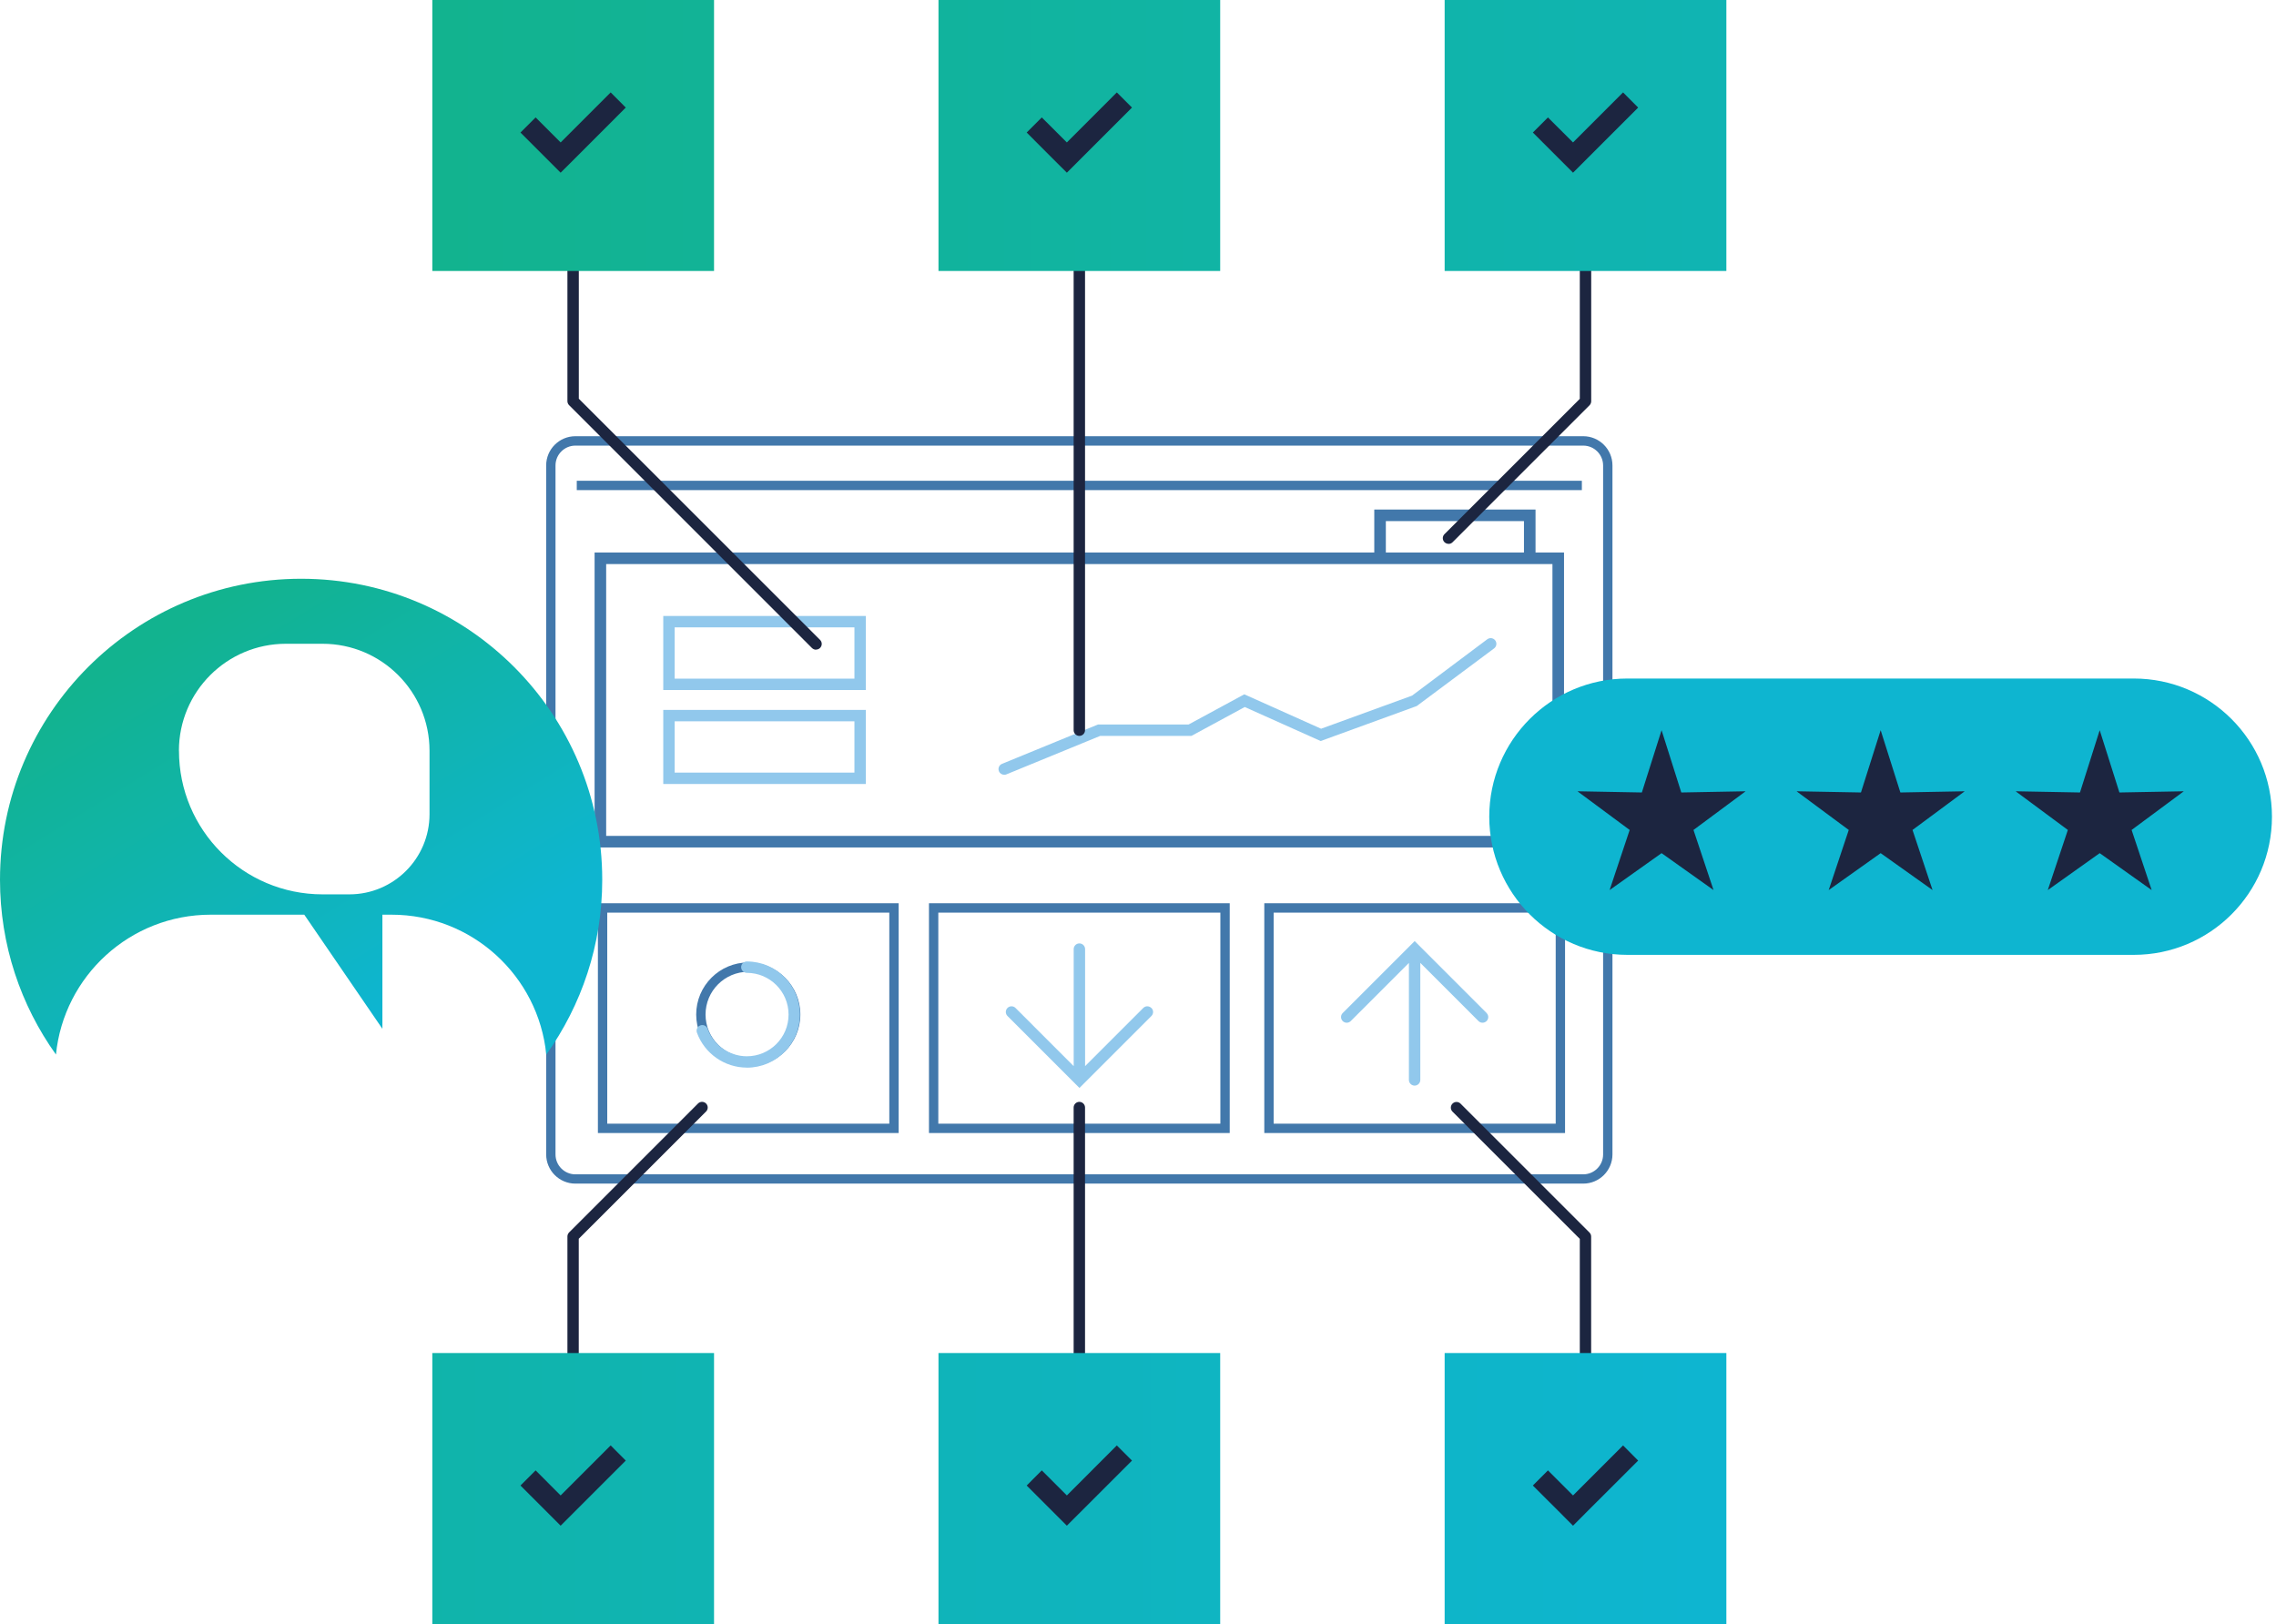
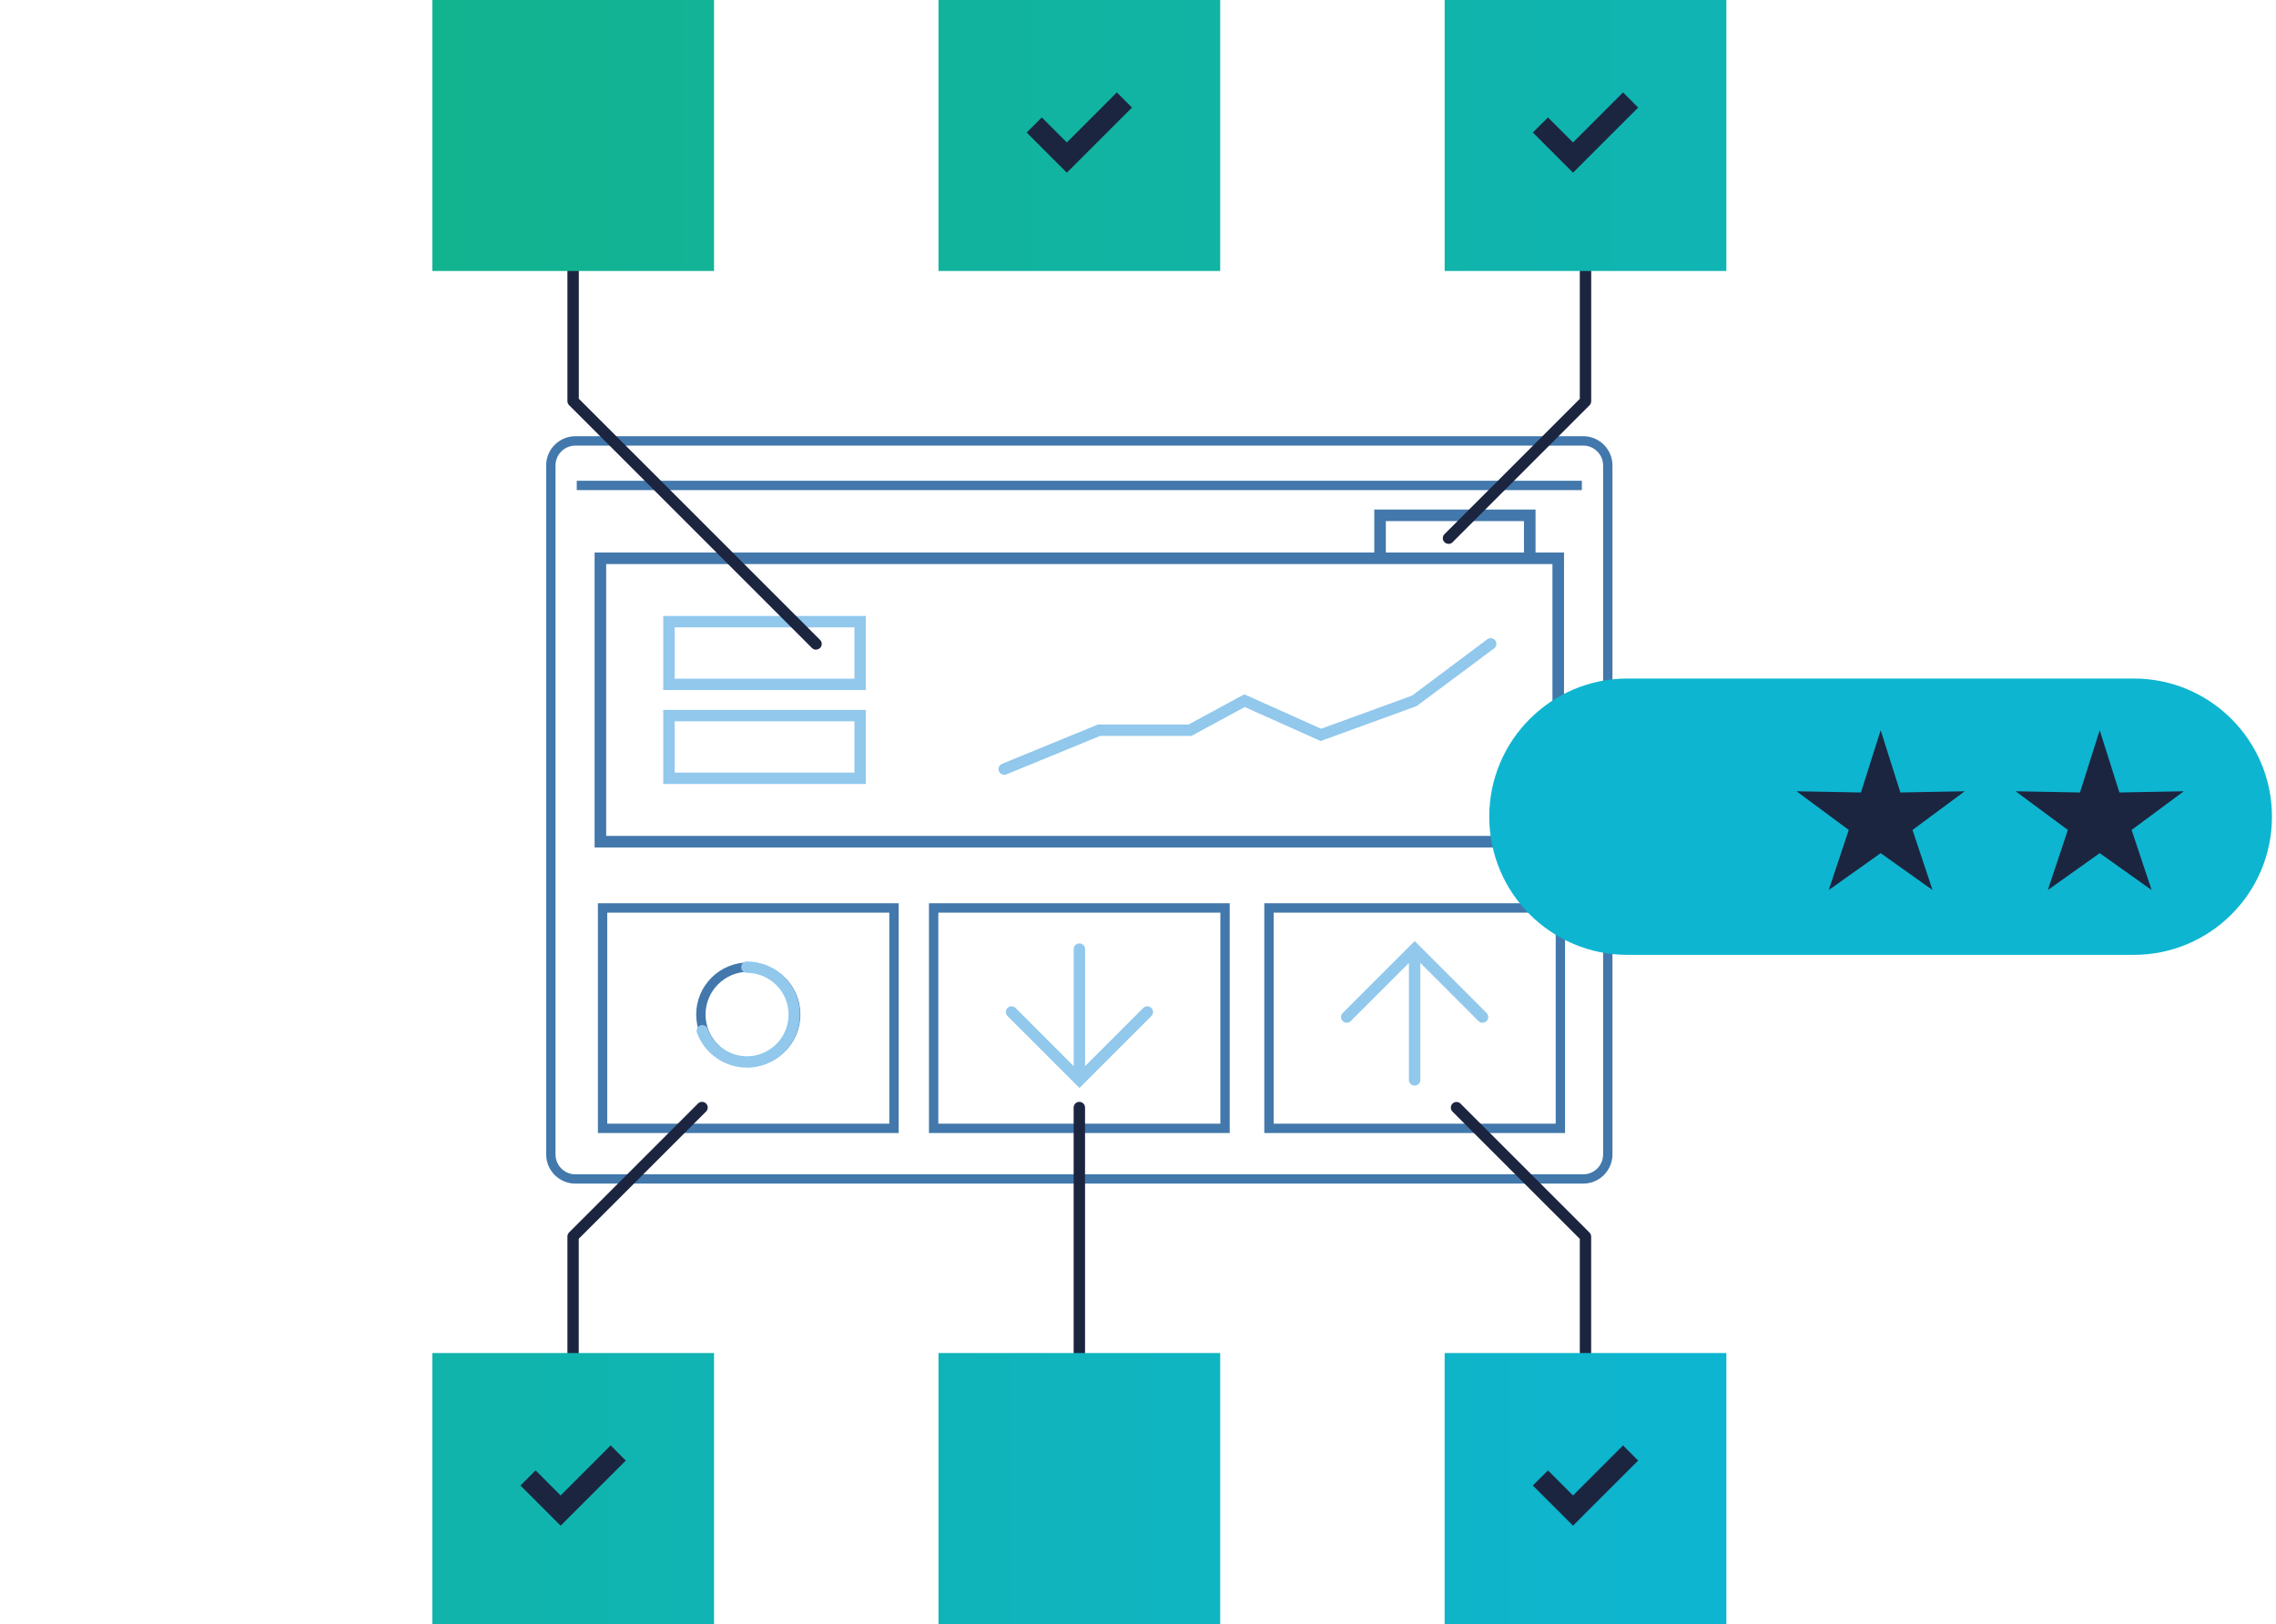
<svg xmlns="http://www.w3.org/2000/svg" width="412" height="294" viewBox="0 0 412 294" fill="none">
  <path d="M286.594 214.278H104.158C101.239 214.278 98.867 211.906 98.867 208.987V84.261C98.867 81.342 101.239 78.97 104.158 78.97H286.594C289.513 78.97 291.886 81.342 291.886 84.261V208.987C291.886 211.906 289.513 214.278 286.594 214.278ZM104.158 80.672C102.177 80.672 100.558 82.281 100.558 84.272V208.997C100.558 210.977 102.167 212.597 104.158 212.597H286.594C288.574 212.597 290.194 210.988 290.194 208.997V84.272C290.194 82.291 288.585 80.672 286.594 80.672H104.158Z" fill="#4278AB" />
  <path d="M286.347 87.036H104.406V88.728H286.347V87.036Z" fill="#4278AB" />
  <path d="M277.961 100.022V92.245H248.77V100.022H107.634V153.422H283.118V100.022H277.961ZM250.864 94.339H275.867V100.022H250.864V94.339ZM281.024 151.328H109.728V102.116H281.024V151.328Z" fill="#4278AB" />
  <path d="M162.673 205.119H108.232V163.52H162.673V205.119ZM109.924 203.427H160.982V165.221H109.924V203.427Z" fill="#4278AB" />
  <path d="M222.602 205.119H168.161V163.52H222.602V205.119ZM169.852 203.427H220.91V165.221H169.852V203.427Z" fill="#4278AB" />
  <path d="M283.304 205.119H228.863V163.52H283.304V205.119ZM230.554 203.427H281.612V165.221H230.554V203.427Z" fill="#4278AB" />
  <path d="M269.111 183.396L256.816 171.101L256.083 170.368L255.351 171.101L243.056 183.396C242.653 183.798 242.653 184.448 243.056 184.85C243.458 185.252 244.108 185.252 244.51 184.85L255.041 174.319V195.505C255.041 196.072 255.506 196.537 256.073 196.537C256.64 196.537 257.104 196.072 257.104 195.505V174.319L267.636 184.85C267.842 185.056 268.1 185.149 268.368 185.149C268.636 185.149 268.894 185.046 269.1 184.85C269.503 184.448 269.503 183.798 269.1 183.396H269.111Z" fill="#91C8EC" />
  <path d="M208.409 182.478C208.006 182.075 207.357 182.075 206.954 182.478L196.423 193.009V171.822C196.423 171.255 195.959 170.791 195.391 170.791C194.824 170.791 194.36 171.255 194.36 171.822V193.009L183.829 182.478C183.426 182.075 182.777 182.075 182.374 182.478C181.972 182.88 181.972 183.53 182.374 183.932L194.669 196.227L195.402 196.959L196.134 196.227L208.429 183.932C208.832 183.53 208.832 182.88 208.429 182.478H208.409Z" fill="#91C8EC" />
  <path d="M135.453 193.092C130.254 193.092 126.025 188.863 126.025 183.664C126.025 178.465 130.254 174.236 135.453 174.236C140.651 174.236 144.88 178.465 144.88 183.664C144.88 188.863 140.651 193.092 135.453 193.092ZM135.453 175.928C131.182 175.928 127.717 179.394 127.717 183.664C127.717 187.934 131.182 191.4 135.453 191.4C139.723 191.4 143.189 187.934 143.189 183.664C143.189 179.394 139.723 175.928 135.453 175.928Z" fill="#4278AB" />
  <path d="M135.195 193.277C131.162 193.277 127.531 190.729 126.159 186.954C125.963 186.418 126.242 185.83 126.778 185.634C127.314 185.438 127.902 185.716 128.098 186.253C129.181 189.223 132.028 191.224 135.195 191.224C139.362 191.224 142.745 187.841 142.745 183.674C142.745 179.507 139.362 176.123 135.195 176.123C134.627 176.123 134.163 175.659 134.163 175.092C134.163 174.525 134.627 174.061 135.195 174.061C140.497 174.061 144.808 178.372 144.808 183.674C144.808 188.976 140.497 193.287 135.195 193.287V193.277Z" fill="#91C8EC" />
  <path d="M181.776 140.26C181.374 140.26 180.982 140.023 180.827 139.62C180.61 139.094 180.858 138.496 181.394 138.279L198.754 131.162H215.154L225.242 125.696L239.146 131.926L255.609 125.933L269.224 115.732C269.678 115.391 270.328 115.484 270.668 115.938C271.009 116.392 270.916 117.042 270.462 117.382L256.455 127.82L239.064 134.154L225.325 127.996L215.67 133.225H199.156L182.178 140.188C182.055 140.239 181.92 140.27 181.786 140.27L181.776 140.26Z" fill="#91C8EC" />
  <path d="M156.732 124.922H120.063V111.513H156.732V124.922ZM122.126 122.859H154.669V113.576H122.126V122.859Z" fill="#91C8EC" />
  <path d="M156.732 141.931H120.063V128.521H156.732V141.931ZM122.126 139.868H154.669V130.584H122.126V139.868Z" fill="#91C8EC" />
  <path d="M386.255 122.838H294.598C280.784 122.838 269.585 134.037 269.585 147.851C269.585 161.665 280.784 172.864 294.598 172.864H386.255C400.069 172.864 411.268 161.665 411.268 147.851C411.268 134.037 400.069 122.838 386.255 122.838Z" fill="#0EB5D0" />
-   <path d="M300.777 132.193L304.346 143.467L315.991 143.251L306.553 150.254L310.184 161.136L300.777 154.452L291.37 161.136L295.001 150.254L285.552 143.251L297.208 143.467L300.777 132.193Z" fill="#1C2540" />
  <path d="M340.437 132.193L344.006 143.467L355.651 143.251L346.203 150.254L349.833 161.136L340.437 154.452L331.03 161.136L334.661 150.254L325.212 143.251L336.868 143.467L340.437 132.193Z" fill="#1C2540" />
  <path d="M380.087 132.193L383.655 143.467L395.311 143.251L385.863 150.254L389.494 161.136L380.087 154.452L370.69 161.136L374.321 150.254L364.872 143.251L376.518 143.467L380.087 132.193Z" fill="#1C2540" />
-   <path d="M0 159.269C0 171.069 3.755 181.992 10.129 190.914C11.553 176.69 23.549 165.592 38.144 165.592H55.081L69.222 186.252V165.592H70.872C85.468 165.592 97.464 176.69 98.887 190.914C105.262 181.992 109.016 171.069 109.016 159.269C109.016 129.171 84.622 104.776 54.523 104.776C24.425 104.776 0 129.171 0 159.269ZM32.388 135.916C32.388 125.22 41.063 116.545 51.759 116.545H58.381C69.078 116.545 77.752 125.22 77.752 135.916V147.397C77.752 155.411 71.254 161.91 63.239 161.91H58.392C44.033 161.91 32.398 150.275 32.398 135.916H32.388Z" fill="url(#paint0_linear_748_329)" />
-   <path d="M195.381 133.225C194.814 133.225 194.35 132.761 194.35 132.193V47.169C194.35 46.602 194.814 46.138 195.381 46.138C195.948 46.138 196.413 46.602 196.413 47.169V132.193C196.413 132.761 195.948 133.225 195.381 133.225Z" fill="#1C2540" />
  <path d="M103.745 250.338C103.178 250.338 102.714 249.874 102.714 249.307V223.85C102.714 223.571 102.827 223.313 103.013 223.118L126.355 199.775C126.757 199.373 127.407 199.373 127.81 199.775C128.212 200.178 128.212 200.827 127.81 201.23L104.766 224.262V249.286C104.766 249.853 104.302 250.317 103.735 250.317L103.745 250.338Z" fill="#1C2540" />
  <path d="M287.007 250.338C286.439 250.338 285.975 249.874 285.975 249.306V224.283L262.932 201.25C262.53 200.848 262.53 200.198 262.932 199.796C263.334 199.394 263.984 199.394 264.386 199.796L287.729 223.138C287.925 223.334 288.028 223.592 288.028 223.87V249.327C288.028 249.894 287.564 250.359 286.996 250.359L287.007 250.338Z" fill="#1C2540" />
  <path d="M195.381 250.337C194.814 250.337 194.35 249.873 194.35 249.306V200.507C194.35 199.94 194.814 199.476 195.381 199.476C195.948 199.476 196.413 199.94 196.413 200.507V249.306C196.413 249.873 195.948 250.337 195.381 250.337Z" fill="#1C2540" />
  <path d="M78.258 244.943H129.254V294H78.258V244.943Z" fill="url(#paint1_linear_748_329)" />
  <path d="M110.543 261.674L101.486 270.73L96.958 266.192L94.215 268.935L101.486 276.207L113.276 264.418L110.543 261.674Z" fill="#1C2540" />
  <path d="M169.883 244.943H220.879V294H169.883V244.943Z" fill="url(#paint2_linear_748_329)" />
-   <path d="M202.168 261.674L193.122 270.73L188.584 266.192L185.85 268.935L190.379 273.464L193.122 276.207L204.912 264.418L202.168 261.674Z" fill="#1C2540" />
  <path d="M261.509 244.943H312.505V294H261.509V244.943Z" fill="url(#paint3_linear_748_329)" />
  <path d="M296.538 264.418L293.804 261.674L284.748 270.73L280.209 266.192L277.476 268.935L282.014 273.464L284.748 276.207L287.481 273.464L296.538 264.418Z" fill="#1C2540" />
  <path d="M147.717 117.618C147.449 117.618 147.191 117.515 146.985 117.319L103.013 73.347C102.817 73.151 102.714 72.894 102.714 72.615V47.158C102.714 46.591 103.178 46.127 103.745 46.127C104.313 46.127 104.777 46.591 104.777 47.158V72.182L148.449 115.844C148.852 116.246 148.852 116.896 148.449 117.298C148.243 117.505 147.985 117.598 147.717 117.598V117.618Z" fill="#1C2540" />
  <path d="M262.21 98.454C261.942 98.454 261.684 98.351 261.478 98.155C261.075 97.753 261.075 97.103 261.478 96.701L285.975 72.203V47.18C285.975 46.613 286.439 46.148 287.007 46.148C287.574 46.148 288.038 46.613 288.038 47.18V72.637C288.038 72.915 287.925 73.173 287.739 73.369L262.942 98.165C262.736 98.372 262.478 98.465 262.21 98.465V98.454Z" fill="#1C2540" />
  <path d="M78.258 0H129.254V49.057H78.258V0Z" fill="url(#paint4_linear_748_329)" />
-   <path d="M110.543 16.73L101.486 25.787L96.958 21.259L94.215 23.992L98.753 28.53L101.486 31.264L104.23 28.53L113.276 19.474L110.543 16.73Z" fill="#1C2540" />
  <path d="M169.883 0H220.879V49.057H169.883V0Z" fill="url(#paint5_linear_748_329)" />
  <path d="M202.168 16.73L193.122 25.787L188.584 21.259L185.85 23.992L190.379 28.53L193.122 31.264L195.856 28.53L204.912 19.474L202.168 16.73Z" fill="#1C2540" />
  <path d="M261.509 0H312.505V49.057H261.509V0Z" fill="url(#paint6_linear_748_329)" />
  <path d="M296.538 19.474L293.804 16.73L284.748 25.787L280.209 21.259L277.476 23.992L282.014 28.53L284.748 31.264L287.481 28.53L296.538 19.474Z" fill="#1C2540" />
  <defs>
    <linearGradient id="paint0_linear_748_329" x1="27.881" y1="116.319" x2="68.737" y2="182.25" gradientUnits="userSpaceOnUse">
      <stop stop-color="#12B38F" />
      <stop offset="1" stop-color="#0EB5D0" />
    </linearGradient>
    <linearGradient id="paint1_linear_748_329" x1="-86.179" y1="269.472" x2="306.574" y2="269.472" gradientUnits="userSpaceOnUse">
      <stop stop-color="#12B38F" />
      <stop offset="1" stop-color="#0EB5D0" />
    </linearGradient>
    <linearGradient id="paint2_linear_748_329" x1="-86.179" y1="269.472" x2="306.574" y2="269.472" gradientUnits="userSpaceOnUse">
      <stop stop-color="#12B38F" />
      <stop offset="1" stop-color="#0EB5D0" />
    </linearGradient>
    <linearGradient id="paint3_linear_748_329" x1="-86.179" y1="269.472" x2="306.574" y2="269.472" gradientUnits="userSpaceOnUse">
      <stop stop-color="#12B38F" />
      <stop offset="1" stop-color="#0EB5D0" />
    </linearGradient>
    <linearGradient id="paint4_linear_748_329" x1="81.517" y1="24.528" x2="501.594" y2="24.528" gradientUnits="userSpaceOnUse">
      <stop stop-color="#12B38F" />
      <stop offset="1" stop-color="#0EB5D0" />
    </linearGradient>
    <linearGradient id="paint5_linear_748_329" x1="81.517" y1="24.528" x2="501.594" y2="24.528" gradientUnits="userSpaceOnUse">
      <stop stop-color="#12B38F" />
      <stop offset="1" stop-color="#0EB5D0" />
    </linearGradient>
    <linearGradient id="paint6_linear_748_329" x1="81.517" y1="24.528" x2="501.594" y2="24.528" gradientUnits="userSpaceOnUse">
      <stop stop-color="#12B38F" />
      <stop offset="1" stop-color="#0EB5D0" />
    </linearGradient>
  </defs>
</svg>